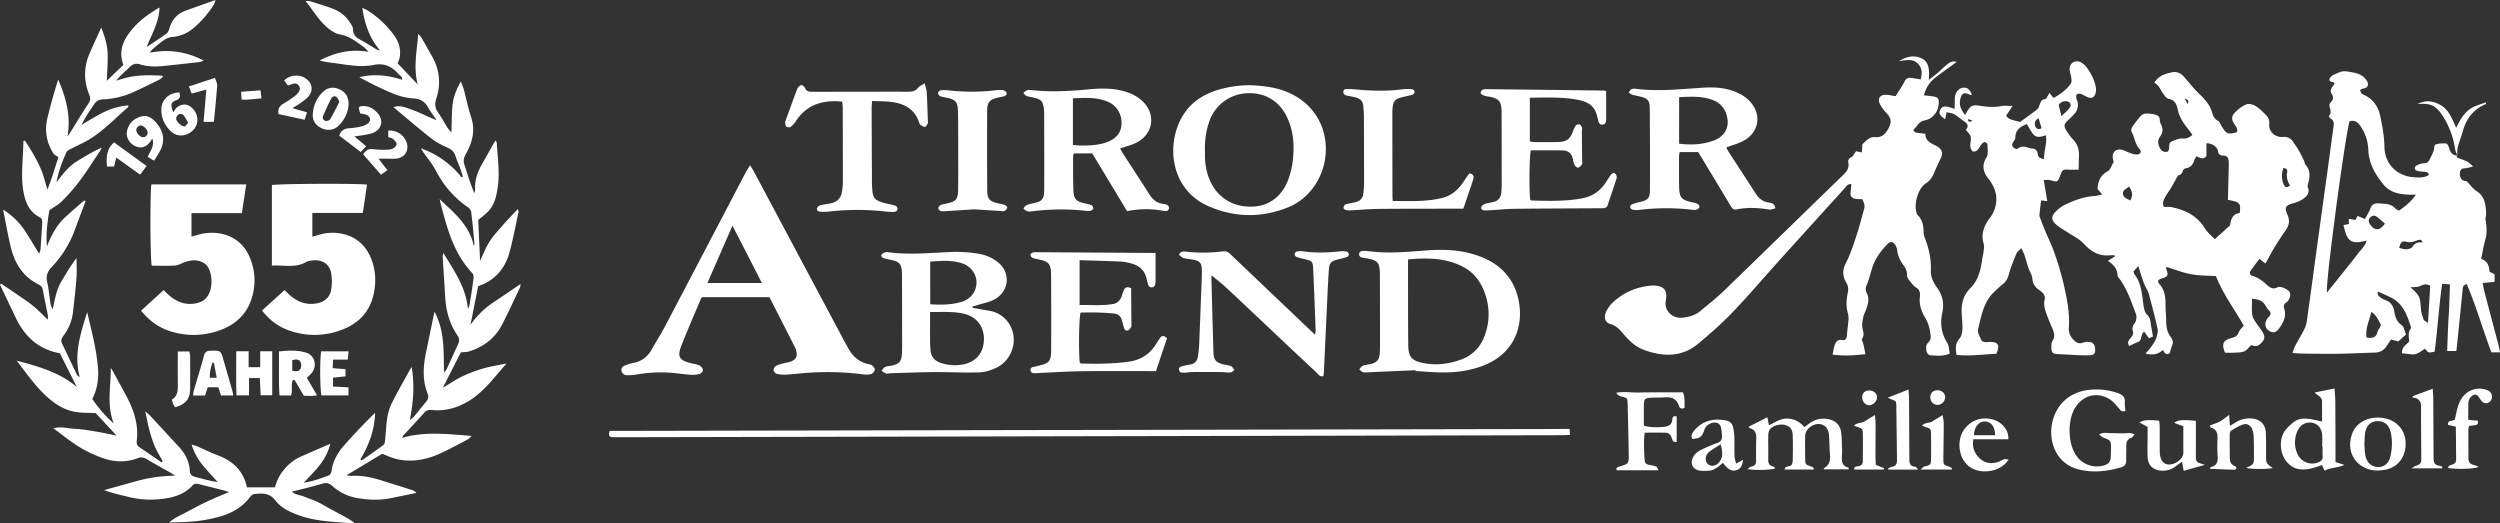
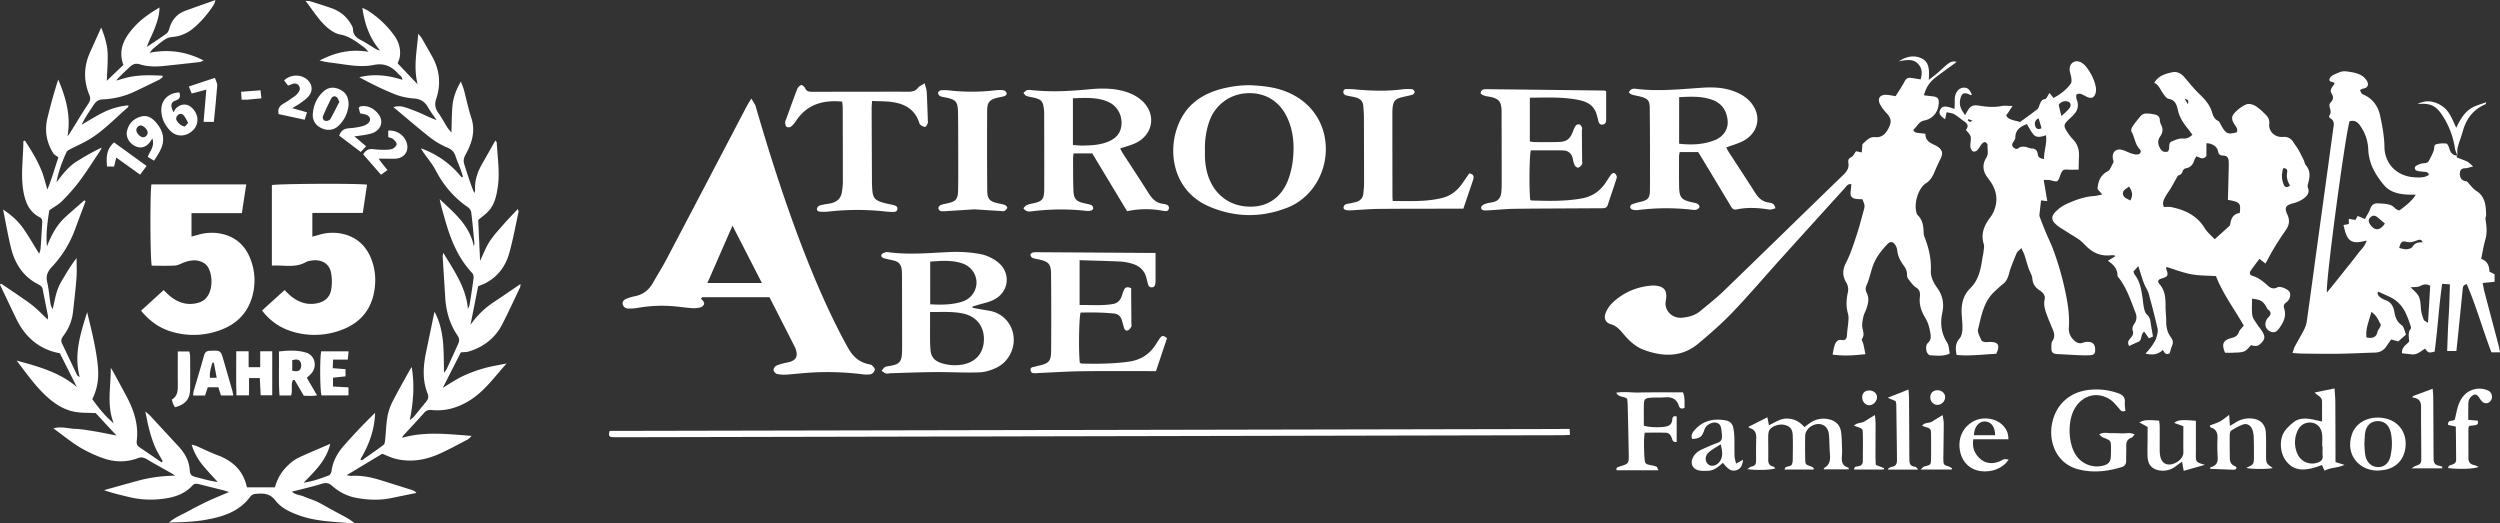
<svg xmlns="http://www.w3.org/2000/svg" id="Ebene_1" data-name="Ebene 1" viewBox="0 0 3576.15 748.3">
  <rect x="0" y="0" width="3576.15" height="748.3" fill="#333333" stroke="none" />
  <defs>
    <style>.cls-1{fill:#fff;}</style>
  </defs>
  <path class="cls-1" d="M228.16,435.63c6.84-16.77,10.94-32.37,15.78-46.06-3.06-2.34-5.87-3.55-7.24-5.69-10-15.65-12.8-32.76-8.45-50.74,4.45-18.39,9.52-36.63,15.35-54.88,11.12,25.92,18.41,52.22,13.32,81.11a49,49,0,0,0,3.14-4.07c8.81-14.1,17.34-28.4,26.49-42.28,2.87-4.35,3.69-7.7,1.61-12.7-8.49-20.4-8.07-40.86,1-61.07,5-11.15,10.05-22.27,15.94-35.32,5.55,13.81,9,25.85,9.26,38.4.27,12.09-.74,24.21-1.24,37.71l23.72-22.69c-8.17-22.3,1.81-39.41,16.08-55,9.71-10.64,21.45-18.74,35.52-27.11-.11,11.48-3.39,20.71-6.75,29.65s-8.06,17.13-11.35,26.78c9.51-6.41,19.16-12.61,28.4-19.38,2.12-1.55,3.25-4.94,4.06-7.71,3.52-12,11-20.38,22.76-24.7,13.63-5,27.36-9.77,43-15.34-1.21,3.68-1.39,5.21-2.14,6.37C457.9,184.1,447.89,196,435.56,206a52.61,52.61,0,0,1-29.29,11.43,23.94,23.94,0,0,0-10.73,4c-5.79,3.89-11.09,8.51-16.49,13-1.41,1.17-2.41,2.83-4.63,5.51,27.58-5.32,52.36-1.7,77.27,11.13-2.76,1.07-4.28,2-5.88,2.22q-25.8,2.93-51.63,5.61c-11.35,1.18-22.75,1-33.68-2.35-6-1.85-10.08-.48-14.33,3.58-6.65,6.37-13.66,12.35-19.72,19.67,7.24-1.93,14.4-4.36,21.75-5.65A150.41,150.41,0,0,1,370,272.2c7.52-.2,15.07.31,22.61.52l.51,2.1c-1.63,1.23-3.11,2.75-4.91,3.64-11.34,5.59-22.71,11.13-34.16,16.52a117.94,117.94,0,0,1-46.16,11.66c-6.05.22-9.93,2.51-13.12,7.29-6.22,9.33-12.67,18.5-17.62,29,10.35-6,20.44-12.44,31.13-17.74a100.78,100.78,0,0,1,35.81-10c-.24,1.16-.12,2.27-.6,2.68-18.19,15.59-34.62,33.36-55.26,45.9-8.75,5.32-18.28,9.35-27.37,14.1-2,1-4.45,2.3-5.29,4.11-6.44,13.77-11.6,28-14.44,43.26C249.75,414.12,258,402.9,270,395.46c11.51-7.12,23.13-14.06,36-19.87-1,1.86-1.84,3.81-3,5.55-9.66,14.37-18.89,29.06-29.24,42.92a268.6,268.6,0,0,1-25,28.4c-4.78,4.82-11.14,8.08-17.84,12.79-2.6,16.08-5.11,33.63-3.43,51.81,6.14-15.75,13.67-30.37,26.1-41.81,8.94-8.23,18.2-16.11,27.33-24.14l1.83,1.28c-5.1,13.58-10.27,27.15-15.28,40.77a156.3,156.3,0,0,1-32.91,53.14c-5.91,6.31-8.88,12.44-6.79,21.39,2.34,10,3.1,20.37,4.72,30.55a24,24,0,0,0,3.25,8.57c3.05-13.49,5-27.15,12.12-39.17,6.85-11.55,13.56-23.17,22-34,0,9.49.58,19-.13,28.46-1.22,16.25-3.15,32.45-4.95,48.65a69.18,69.18,0,0,1-13.58,33.9c-2.56,3.46-4.29,6.65-2.26,10.91,7.16,15,14.24,30,21.47,45,.64,1.34,2.06,2.3,4,3.29-8.82-32.52,1.22-62.56,10.59-92.8,6.15,25.72,12.83,51.19,15.33,77.44,1.54,16.1-.29,31.86-8,46.9C301.37,748.05,311,760,323,770c-10.35-26-3.92-52.71-4.18-79.37,1.27,2.09,2.63,4.14,3.8,6.29,6.38,11.69,12.8,23.36,19,35.13,10.3,19.45,17,39.77,14.4,62.23-.44,3.77-.25,7.24,3.41,9.7,10.72,7.21,21.34,14.55,32,21.84l1.68-1.55c-3.81-7-8.16-13.8-11.29-21.11A181.44,181.44,0,0,1,374,779.56c-2.16-7.93-3.58-16.06-5.83-26.47,3.59,3.1,5.42,4.4,6.91,6,13.59,14.65,27.07,29.41,40.68,44,9.14,9.82,15.31,21,16.06,34.59.29,5.25,2.53,7.67,7.43,8.93,10.57,2.71,21.05,5.83,32.58,7.44-7.08-7.86-14.43-15.49-21.16-23.65a86.48,86.48,0,0,1-16.21-29.83,59.39,59.39,0,0,1,6.87,1.92c10.08,4.35,19.93,9.3,30.19,13.15,21.71,8.13,36.9,22,42.05,46h40.09c4-15.29,12.25-26.57,23.44-35.78a57.65,57.65,0,0,1,12.73-7.81c13.61-6.18,27.4-12,42.93-18.68-5.7,23.85-21.78,38.73-38,55.54,13.67-1.83,24.68-6.27,35.75-10.26,1.9-.68,3.77-3.88,4.06-6.12,1.82-14.13,8.38-26,17.51-36.38,14.25-16.19,29.09-31.86,44.82-47.1-.72,24.29-8.73,46.07-21.09,66.56l1.93,1.53c10.48-7.38,21.09-14.59,31.3-22.31,1.66-1.25,2-4.75,2.23-7.28,1.19-11.25,1.46-22.64,3.41-33.74a77.78,77.78,0,0,1,7.55-21.47c7.53-14.83,15.86-29.24,23.88-43.82.74-1.34,1.61-2.62,3.13-5.06,4.33,25.86,2.4,50.1-2.72,76.09,3-2.5,4.76-3.64,6.07-5.2,5.75-6.91,11.26-14,17.07-20.88,3.07-3.63,4.28-7.17,2.41-11.85-7.77-19.35-6.41-39.12-2.31-59,3.91-18.89,7.83-37.76,12.09-58.27,7.64,14.18,10.7,28.54,12.14,43s1.07,28.94,1.52,44.31c1.52-2.11,3.08-3.71,4-5.63,5.47-11.76,10.75-23.61,16.16-35.4,1.94-4.21,2.09-7.82-.81-12.06-11.17-16.34-16.43-34.73-17.63-54.38s-2.48-39.2-3.67-58.8c-.06-.93.31-1.88.91-5.18,15.85,26.15,32.5,49.67,35.2,80.12.81-1.85,2-3.64,2.34-5.57,2.08-12.8,4.11-25.62,5.76-38.48.3-2.33-.41-5.61-2-7.24-21.07-22.27-31.47-49.81-39.52-78.58-2.49-8.91-5.21-17.75-7-27.06,20.31,19.3,42.71,36.94,48.83,67.17.31-1.32,1-2.67.88-3.94-1.4-14.91-2.73-29.84-4.59-44.69-.32-2.54-2.51-5.52-4.71-7-20-13.69-35-31.43-46.15-52.88-4.41-8.48-10.78-16-16.3-23.87a43.59,43.59,0,0,1-4.63-7.46,129.54,129.54,0,0,1,58.15,41.57l1.76-1.21c-1.16-3.65-2.2-7.34-3.53-10.93-2.31-6.24-5.08-12.32-7.13-18.64-2-6.16-5.78-9.45-11.87-12.05a107.66,107.66,0,0,1-24.06-14c-17.73-13.95-34.8-28.73-52.87-43.79,9.25-2.19,11.8-2,32.32,6,9.73,3.81,18.94,8.92,29.56,12.65-4.16-6.13-8.75-12-12.39-18.47-4.68-8.3-11-11.91-20.76-12.57a92.46,92.46,0,0,1-28-6.5c-16.87-6.81-33.17-15-49.47-23.8,20.65-5.19,40.83-2.94,61.5,3.63-.07-5-3.63-6.15-5.58-8.36-9.5-10.72-20-16-35.51-12.82-19.38,3.92-39.12-.65-58.61-3a128.89,128.89,0,0,1-18.66-3.38c21.35-10.94,43.55-17,70-12.42-3.08-3.27-4.28-5-5.91-6.21-10.74-7.73-20.89-16.13-34.76-18.63-6.19-1.11-12.45-5.05-17.42-9.21-12.6-10.5-20.85-24.67-32-38.83,3.64.28,5.28.11,6.72.56,10.16,3.19,20.34,6.28,30.37,9.83,11,3.88,20.07,10.47,26.41,20.37,2,3,4.36,6.54,4.45,9.88.21,8.34,5,12.2,11.62,15.62,7.08,3.67,13.71,8.21,20.57,12.3a16,16,0,0,0,6.49,2.32c-14.87-17.38-22-37.6-25.31-60.95,3.37,1.68,5.72,2.59,7.81,3.92a137.92,137.92,0,0,1,37.59,35.41c6.63,9.08,9.66,19,8.31,30-.47,3.8-2.34,7.43-3.22,10.08l28.58,30c-6.21-24.86-1-47.61.89-72.28,2.35,2.91,3.9,4.38,4.94,6.16,5,8.64,9.88,17.36,14.8,26.05,10.94,19.34,13,39.78,6,60.7-2.61,7.86-1.58,13.83,3,20.31,4.81,6.77,8.73,14.16,13.16,21.21,1.14,1.82,2.71,3.36,5.58,6.84.47-14,.38-25.86,1.41-37.58,1.06-12,5-23.26,12.13-35.43,1.79,5,3.33,8.43,4.3,12,3.53,13.17,6.2,26.62,10.47,39.54,6.31,19.09,1.26,36.19-7.88,52.54-2.87,5.14-3.75,9.31-1.94,14.82,4.45,13.5,8.42,27.17,14.25,40.77.4-1.57,1.22-3.17,1.13-4.71-.76-13.48,3.39-25.57,10-37.06,6.27-10.92,12.4-21.91,19-33.57,1,1.52,1.9,2.19,1.93,2.9,1.16,21.89,4.78,43.74,1.21,65.72-1.89,11.61-4.6,23-12.62,32.07-4.11,4.63-9.37,8.23-15.06,13.11q1.22,26.9,2.64,58.34c4.91-10.14,8.36-19.47,13.64-27.61,5.57-8.59,12.7-16.21,19.48-24,6.5-7.42,13.43-14.46,20.9-22.44.64,2.38,1.22,3.3,1.05,4.06-4.34,19.79-7.94,39.8-13.41,59.28-5.19,18.55-16.28,33.43-33.82,42.65-3.14,1.65-6.56,2.78-10.59,4.45-3.54,17.84-7.27,36.61-11,55.38a120.43,120.43,0,0,1,32.46-32.06c12.73-8.42,25.29-17.11,39.26-26.59-.44,2.79-.36,4.06-.84,5.06-8.46,17.71-16.6,35.59-25.6,53-10.14,19.63-26.57,32.1-47.58,38.53-3.15,1-6.63.79-11.51,1.31l-25.72,50.59c10.72-6.32,19.33-12.25,28.64-16.65a197.6,197.6,0,0,1,29.84-11.09c10.14-2.92,20.67-4.48,32.74-7-17.78,19.79-31.92,40.18-53.71,53.45-16.64,10.13-34,15-53.2,13.16-4.81-.47-8,.46-11.26,4.19-9.44,10.76-19.33,21.11-29,31.64a9.23,9.23,0,0,0-2.14,3.93c32.42-9.41,64.91-5.38,99.46-2.73-2.77,2.48-4.06,4.19-5.77,5.08-13,6.77-25.85,13.84-39.15,19.93-20.46,9.37-41.88,13.27-64.16,7.68-6.38-1.6-12.41-4.63-19-7.16l-50.83,30.64c2.65.43,4.63,1.13,6.56,1,14.53-.89,28.49,1.94,42.24,6.22q22.39,7,44.75,14.05a12.47,12.47,0,0,1,6.22,4.14c-11.92,2.43-23.84,4.77-35.73,7.29-15.88,3.36-31.73,2.84-47.65.22a71.22,71.22,0,0,1-37.32-17.78c-4.52-4.13-8.5-4.65-14.31-2.9-14,4.23-28.23,7.51-43.08,11.36,5.11,4.77,12,4.64,17.64,7.11,6.1,2.65,12.54,4.52,18.55,7.35,6.31,3,12.26,6.68,18.4,10q8.74,4.77,17.56,9.46C656,905,661.78,908,667.34,912.72c-2.44,0-4.9.18-7.32,0-24.5-2-49.1-2.6-72.73-11.31-12.87-4.75-24.88-10.39-33.11-21.18s-18.61-10.14-29.59-9.12c-2.27.21-5,2.17-6.41,4.11-16.47,22.16-40.91,28.95-66.06,33.24-16.33,2.79-33.1,3-50,3.48,7.83-7,17.49-10.79,26.44-15.64,9.66-5.24,19.41-10.32,29.34-15,9.48-4.48,19.25-8.35,30.11-13-3.9-1.18-6.59-2.09-9.33-2.79-11-2.77-21.93-5.46-32.9-8.22-3.6-.9-6.92-1.76-10.06,1.65-13.37,14.53-31.25,18.31-49.76,19.82a129.72,129.72,0,0,1-41.65-3.41c-11.61-2.84-23.28-5.44-35.15-9.7,16.56-4.6,33.1-9.3,49.7-13.78,16.76-4.52,33.87-6.55,51.77-7-1.4-1-2.73-2.08-4.21-2.92-11.85-6.74-23.85-13.25-35.55-20.25-4.29-2.56-8-3.86-13-1.94-17.24,6.59-34.76,5.92-51.76-.44a186.26,186.26,0,0,1-32.32-15.38c-12.39-7.65-23.74-17-37.08-26.71,11.67-3.11,21.23.38,30.76.73s19.18,2.08,28.7,3.63c9.68,1.58,19.27,3.68,30.82,5.92-11-11.86-20.85-22.52-29.71-32.09-10.36-.5-19.41-.17-28.19-1.54-14.46-2.24-26.73-9.23-38-18.73-18-15.23-31.26-34.3-46.9-54.8,32,8.57,61.38,16.93,86,37.64-8-15.89-16-31.77-24.16-48.14-29.28-5.29-49.62-22.81-62.55-49.62-7.77-16.12-15.42-32.3-23.13-48.45l1.53-1.58c7.49,5.06,15,10,22.45,15.2,7.93,5.5,16.09,10.76,23.56,16.84,7.07,5.77,13.39,12.46,20.75,19.43.14-2.41.54-4,.26-5.47-2.39-12.41-5.07-24.77-7.3-37.21-.67-3.74-2.56-5.74-5.75-7.33-21.86-10.87-34.06-29.41-39.74-52.33-4.31-17.35-7.27-35-11.35-55.08,13.17,8.61,22.55,17.72,30,28.62s14,22.41,21.6,34.58c.85-2.83,1.85-4.84,2-6.92.89-12.28,1.57-24.58,2.35-36.88.21-3.43.14-6.5-3.64-8.42-14.07-7.16-19.9-19.85-22.79-34.47-4.9-24.85-.6-49.62-.52-74.43l2.25-.77c4.38,7.07,9,14,13.06,21.26A188.59,188.59,0,0,1,220,409.12C223.06,417,225,425.34,228.16,435.63Z" transform="translate(-160.34 -164.5)" />
  <path class="cls-1" d="M3167.53,442.68l-6.66-7.66a15.84,15.84,0,0,1,0-1.95c1.17-10.13,4.46-18.46,14.59-23.64,3.71-1.89,5.24-8,8.37-13.24-.25-1.09-.89-3.28-1.21-5.51-1.16-8.18,4.4-13.83,12.49-12,5.07,1.16,9.73,4,14.74,5.55,2.94.92,6.41,1.75,9.24,1,3.22-.83,4.81-4.43,2.17-7.14-6.84-7-7.24-17-11.78-25-.95-1.69-.23-5.24,1-7.07a147.35,147.35,0,0,1,12.14-15.7,10.57,10.57,0,0,1,6.74-3.39,53.75,53.75,0,0,1,13.84,1.5c3.59.87,6.54,3.07,6.67,7.63a15.63,15.63,0,0,0,1.77,6.63c3.17,6,2.57,11.56-1.16,16.87-3.91,5.56-3.66,10.8-.44,16.73,2.75,5.06,6.25,6.38,11.5,4.94a18.47,18.47,0,0,0,1.29-2.66c1.15-4-.91-9.49,3.95-11.64,5-2.21,10.74-4.71,15.93-4.29,5.75.46,9.27-1.35,13.82-5.3-2.34-3.14-4.36-6.05-6.57-8.8-6.54-8.07-12.08-16.42-14.35-27-1.47-6.84-3.68-14.1-13.09-15.68-3.11-.52-6-4.8-8.19-7.88-3.84-5.33-5.77-12.1-12.37-15,5.8-10.09,15.39-12.77,25-15,7.13-1.65,13,1.18,17.76,6.6,7,8,13.53,16.49,21.19,23.82,8.3,7.95,15.71,16,18.92,27.47,1.27,4.55,3.48,9.28,8.67,11.67,1.7.79,2.59,3.51,3.67,5.45,7.64,13.67,10.2,14.05,22.9,10.69,1.91-4.8-1.27-8-3.56-11.6-4.33-6.85-4.49-11.21,1.18-17,4.55-4.63,10.11-8.94,16.05-11.3,3.54-1.4,9.39.09,12.94,2.3,5.79,3.6,10.84,8.57,15.64,13.52,3.19,3.28,4.64,7.22,4.1,12.6-1.05,10.45,8.39,19.1,19.46,18.18,7.46-.62,12,2.44,15.55,8.28,1.9,3.1,4.3,5.89,6.09,9,2.91,5.15,5.58,10.44,8.2,15.75,1.17,2.37,1.38,5.43,3,7.32,7,8.07,5.86,16.9,3.32,26.08-.51,1.83-1.12,4.15-.45,5.73,3.21,7.54-1.18,12.4-6.22,16.14a42.4,42.4,0,0,1-14.28,6.45c-11.36,3-13.42,6.13-8.65,16.55,3,6.61,3,12.91-.57,19.06-2.52,4.29-5.61,8.23-8.32,12.42-4,6.12-7.94,12.23-11.62,18.52-3.87,6.62-7.4,13.44-10.88,19.81l-8.72-6.73c-4.39,5.94-8.6,11.4-12.52,17.06-2.17,3.12-1.16,6.17,2.32,7.18,9,2.59,15.78,8.25,22.47,14.34,3.92,3.56,8.32,5,13.7,2.08,3.83-2.06,15,2.75,17.15,6.71,2.35,4.23.2,11.75-4.93,15.18-3.55,2.36-3.79,5.32-2.72,8.64,3.56,11.15-1.29,20.2-7.45,28.62-4.28,5.85-8.64,6.46-13.83,3.36s-7-8.85-4.5-14.79a12.58,12.58,0,0,1,2.65-4.16c4-3.86,5.46-7.57.17-11.54a7.5,7.5,0,0,1-1.76-2.39c-5.81-10.12-8.15-11.63-21.24-13.33,0,7.93-.73,15.92.3,23.68.56,4.27,3.89,8.28,6.34,12.17s5.68,7.38,8.06,11.34c3.91,6.52,3.69,10.08-.12,14.6-5.22,6.19-8.79,7.2-15.87,4.66-3.38,3.15-6.21,7.45-10.12,9-4.73,1.86-10.37,1.52-15.63,1.85-4,.25-7.94.05-11.61.05-5.31-12.57-2.91-17.93,9.44-21.12,4.84-1.24,8.37-2.89,10.19-8.14,1.12-3.25,4.22-5.81,7.11-9.56-13.14-23.27-29.67-45-39.79-70.79-11.25-.75-23.57-.49-35.44-2.67s-23.33-6.79-35.26-10.43c-.2.85-.79,1.88-.53,2.58,3.59,9.51,2.82,11.2-6.6,14-4.8,1.41-6.36,4.1-3,7.86,8.53,9.66,8.83,21.05,8.78,32.83,0,7,1,14,.92,21,0,8.26,1.72,15.79,6.77,22.45,2.82,3.72,3.53,7.63,1.54,12.14-1.46,3.3-2.2,6.91-3.3,10.51-4.73,3.14-7.55.05-9.62-4.7-7.54,6.88-15.23,7.65-25.06,5.26,2.33-2.6,3.81-4.12,5.13-5.76a78.24,78.24,0,0,0,5.21-7c1.9-3,4.08-6,5.07-9.37,1.27-4.3,2.84-9.21,1.93-13.34-3.72-16.87-8.17-33.6-12.72-50.28-1.12-4.09-3.69-7.77-5.44-11.7-1.2-2.69-2.27-5.46-3.2-8.26-2-5.91-3.79-11.86-6.2-19.44-3,3.39-5,5.65-7,7.82.76,1.91,1,3.32,1.76,4.32,7.94,10.19,9.74,22.39,11.49,34.61.66,4.61.93,9.31,2,13.82.73,3.09,1.77,6.79,4,8.71,3.67,3.19,4.75,6.87,5.35,11.28.88,6.56,2.17,13.06,3.39,20.21l-5.85,2.44-6.72-9.53c-5.93,4.4-2.21,12.53-9,15-4.25,1.55-8.27,3.69-12.45,5.59-3.45-5.44-.36-8.58,2.09-11.48,2.72-3.22,4.57-5.91,2.9-10.66-.9-2.54.13-6.75,1.86-9a15.82,15.82,0,0,0,2.27-16.05c-6.55-17-12.21-34.53-23.36-49.41-1-1.33-2.47-2.82-2.49-4.25-.15-8.54-4.37-14.8-13.8-21l10.19-6.28-.76-1.62a48.79,48.79,0,0,0-5.41,0c-13.54,1.55-24.8-3.11-34.39-12.45-3.34-3.25-6.45-6.84-10.18-9.56-5.32-3.87-11.18-7-16.7-10.61-6.07-4-12.72-7.39-17.84-12.36-5.83-5.67-5.79-10.77-.23-16.73a50.48,50.48,0,0,1,15-11.08c12.94-6.11,26.39-11,40.93-12C3159.29,444.77,3162.35,443.76,3167.53,442.68Zm179.75,7.74c.44-17.07.87-33.56,1.27-50,0-1.66-.08-3.33-.16-5-.22-4.91-2-8.19-7.66-8.34-3.78-.1-6.84-1.17-7.56-6.12-1-6.79-9-11.75-16.62-11.49v18.15c-4.51,5.94-9.51,2.35-14.22.45-1.22,2-2.4,3.33-2.84,4.84-1.92,6.55-5.28,11.28-12.68,12.38a6.14,6.14,0,0,0-4.16,3.78,7.88,7.88,0,0,1-6.86,6.48c-3.93,7-7,12.8-10.36,18.43-2.53,4.29-5.72,8.21-8,12.62s-4.35,8.92-1.61,14c3.58,0,6.95-.53,10.1.09,19.9,4,37.11,12.05,48.27,30.34,3.49,5.73,9.1,10.18,14.18,15.69,7.78-7,14.57-13,21.2-19.19.85-.79,1-2.43,1.26-3.73,1.32-7.86,5-13.6,13.34-14.59C3365.94,455,3364.65,453.54,3347.28,450.42Zm79.14-45.37c-2.46,8.08-2.54,15.43.4,22.85,2.07,5.2,4.95,5.33,9.37,2-3.85-6-5.42-12.21-4.17-19C3432.67,407.37,3431.33,405.1,3426.42,405.05Zm-218.68,46.29c3.71-7.55,3.31-12.06-1.9-20.08-3.39,3.35-9.39,4.69-8.69,10.75C3197.82,447.79,3203.62,448.81,3207.74,451.34ZM3290,313.66c1.13-5.94,1.13-5.94-4.74-8.16Z" transform="translate(-160.34 -164.5)" />
  <path class="cls-1" d="M3675.47,387.06c-2.44,2.92.56,3.06,2,3.68,4,1.69,8.15,2.9,12,4.85,2.44,1.25,4.38,3.48,8.65,7-5.39,1.31-8.28,2.54-11.18,2.59-4.26.07-7,1.15-7.71,5.81-.78,5.27,1,10.15,5.09,11.82a17.4,17.4,0,0,0,4.64,1.06c5.32,5.47,8.72,10.53,13.43,13.51,13,8.21,13.89,20.92,14.25,34.05.07,2.27-1.22,4.66-.87,6.84,1.49,9.57,2.62,19-.18,28.63-2.57,8.9-4,18.15-6,27.92,8.32,2.82,11.76,9.47,11.75,18.21l7.41,3.8v10.78l-17,1.69c.84,4.38,1.35,8.18,2.32,11.86,6.74,25.74,13.59,51.45,20.35,77.19.81,3.1,1.3,6.29,2.07,10.11h-12.3c-12.27-32.19-21.58-65.71-35.24-97.51-5.84,1.25-5.58,4.85-5.91,8.07q-2.85,28.31-5.69,56.61c-1,10.2-2.12,20.38-3.24,31h-13.19c.68-16.36,1-32.24,2.09-48.08,1-15.54,1.36-31.05,1.89-47.25l-11.15-.78c-4.72,32.69-6.47,65.15-10.78,97-8.77,2-8.77,2-13.68-4.28-6,3.57-11.42,9.21-19.46,8.15-4.47-.59-9-1-13.51-1.54-.68-8.93,5.86-11.77,10.25-16.73-.2-6-2.26-12.76,2.33-18.64.46-.59.26-2,0-2.84-4.46-13.53-8.87-27.12-20.59-36.54a41.29,41.29,0,0,0-7.51-4.91c-6-2.94-12.09-5.59-18.57-8.55-1.83,2.85,0,5.7,2.55,7.82a26.49,26.49,0,0,0,7.79,4.3c7.46,2.62,11.17,8.21,12.5,15.5,1.46,7.95,3.16,15.1,10.75,20.33,3.4,2.34,4.13,8.58,6.25,13.45-4,3.54-7.42,6.58-11.1,9.86l-10.22-2.78c-2.26,3.26-4.52,6.45-6.7,9.7-4,6-9.49,8.89-16.76,9.07-16.83.42-33.65,1.38-50.48,1.63-17,.25-34,0-51-.22-4.92,0-9.85-.47-16.09-.79,1.25-3.71,1.81-6.54,3.1-9,4.2-7.93,8.86-15.61,12.94-23.59a39.35,39.35,0,0,0,4.25-12c5.13-36.23,10-72.5,14.94-108.75,7.6-55.37,15.32-110.73,22.78-166.11.79-5.89,3.2-12.76-4.56-16.69-.76-.39-1.37-3-.88-3.6,5.32-5.93-2.61-13.62,1.38-18,4.48-4.95,5.3-7.92,1.85-13.51s1.75-9.75,4.28-14c-.47-.75-.68-1.49-1.16-1.78-2.29-1.4-7.09-.52-6-4.9.6-2.38,3.32-5,5.72-6,12.13-5.45,12.34-6.14,25.54-3.9,8.32,1.41,17,4.09,22.15,12.43,3.34,5.43,1.24,10.2-5.16,11.08-1.63.23-3.12,1.36-4.68,2.08a26.51,26.51,0,0,0,2.38,4.94c.74,1,2.2,1.44,3.41,2,12.85,5.91,20.19,16.6,23,29.73,3.12,14.57,6,29.52,6.17,44.33.19,23.44,16.61,42.49,43.6,43.9,10.78.57,13.93-.05,20-3.36-.71-4.5-4.23-4.32-7.57-4.65s-6.73-.49-9.81-1.55c-3.35-1.16-3.69-5.06-.68-7.06a26.85,26.85,0,0,1,7.3-3c3.68-1.1,8.4.35,10.71-4,2.61-4.93,5.41-9.87,7.11-15.14,1-3-.34-7.49,3.46-8.53a37.51,37.51,0,0,1,14.45-1c1.7.23,3.45,4.32,4.17,6.92,1.68,6.07,4.82,10,11.5,10.29Zm-83.31,78.65c11.29-7.63,20.7-16.69,23.8-22.78-3.36,0-6.63.11-9.9,0-13.65-.55-26.82-3-36-14.2-12-14.58-21.27-30.49-22-50.26A62.79,62.79,0,0,0,3536.25,344c-3.86-5.47-8.48-8-15-5.95-6.75,23.71-34.88,234.31-32.3,244.87,5.2-6.42,10-12.25,14.66-18.11s9.56-12,14.32-18c5-6.26,10.11-12.39,14.81-18.85,4.31-5.9,10.47-10.64,13-19.36-11.78,2.78-23,5.79-28.86-7.67-2-4.51-2.87-9.46-4.34-14.47l7.7-1.52v-7.41l9.4,1.64,3.27-5.83,10.4,4.49c3-5.69,6.08-10.14,7.74-15.07,2.2-6.52,7-7.8,12.53-7.3,8.09.73,16.78,0,23,7.15C3587.83,464,3590,464.57,3592.16,465.71Zm44.52,107.54c-6.32-3.42-10.14-1.58-14.59.49-3.67,1.71-8.38,1.21-13.63,1.8,13.22,11.78,13.75,13.49,14.95,31,.35,5.15,2.17,10.28,3.92,15.2.56,1.57,3.11,2.43,6.17,4.65C3634.63,607.47,3635.65,590.41,3636.68,573.25Zm-84.2,37.4c-3.21,13.16-8.79,24.2-6.91,36.65,8.22,1.41,14,.26,15.75-8.4.43-2.13,2.36-3.92,3.33-6,.66-1.41,1.68-3.51,1.12-4.49C3562.41,622.59,3560.24,615.81,3552.48,610.65Zm19.32-126.4c-3.66-3.11-7.24-6.31-11-9.28-3.24-2.54-6.58-2.65-9.74.37s-2.81,6.32-.63,9.74C3556.85,495.13,3565.08,494.8,3571.8,484.25Zm54.1,26.94c-2.1-5.17-5.29-3.77-8.38-2.7-4.63,1.61-9,3.42-14.31,2-6.87-1.81-8.82.12-10.92,8.77,3.54.67,7.11,2,10.57,1.77,3-.19,7.1-1.39,8.42-3.55C3614.74,511.85,3619.69,510.82,3625.9,511.19Z" transform="translate(-160.34 -164.5)" />
  <path class="cls-1" d="M2828.74,671.13c-17,1.89-31.66,2.73-47,.61,1.16-5.32,1.69-9.6,3.07-13.58,1.59-4.59,4.2-8.27,10.24-7.28,5.14.85,7-2,7.29-6.94.4-6.94,1.57-13.83,2.08-20.76a28.8,28.8,0,0,0-.59-9.91c-3-10.24-2.4-20.46-.19-30.6a18.93,18.93,0,0,0-2.48-14.29c-5.44-9.34-5.37-18-.14-28.07,6.38-12.31,10.58-25.81,15-39,3.88-11.57,6.8-23.47,10.12-35.22,2-7.14,2-7.15-1.57-16.54-3-.17-6.33-.09-9.55-.59-6.11-1-8.26-4.28-7.4-10.37.49-3.48.64-7,1-10.69-5.62-.53-7.22,3.32-9.51,5.84q-46,50.66-91.87,101.44c-22.74,25.22-44.75,51.14-68.2,75.68-15.36,16.08-32.23,30.83-49.29,45.12-23.44,19.63-50,19.09-77.28,9.26-11.89-4.29-21-12.54-29.12-22.08-5.32-6.27-10.31-12.56-19.17-15-7.39-2.08-10-9-6.92-16.21a42.83,42.83,0,0,1,9.31-14c16-15.18,35.26-23.49,57.35-25a31.25,31.25,0,0,1,7,.49c9.35,1.46,13.32,6.22,12.95,15.65-.17,4.26-1.59,8.66-.87,12.72,2,11,12.18,18.27,23.5,17.17,9.39-.91,18.44-3.23,25.89-9.42,11.25-9.35,22.87-18.37,33.37-28.52,57.24-55.31,114.12-111,171.31-166.33,5.14-5,8.53-9.79,7.29-17.25-.53-3.2-.14-6.09,4-8,2.87-1.35,4.49-5.37,7-8.61l8.19,1.69c.38-4.83.7-9,.92-11.83,3.78-3.31,6.35-6.17,9.5-8.1a13.76,13.76,0,0,1,7.93-2c9.27.87,15.13-2.81,20.43-13.69,4.15-8.53,3.11-13.59-3.28-20.55-3.56-3.88-7.08-8.09-9.41-12.76-4.09-8.15-.12-13.83,9-13.46,3.94.17,7.86,1.09,13.32,1.9,4.13-6.68,9-13.68,12.88-21.16,2.07-4,4.63-5.47,8.64-5,4.54.54,9,1.39,14.24,2.22,2.28-8.19,2.53-15.44-3.27-21.82s-12.24-7.18-27.84-4.17c9.63-6.15,20.19-9.25,31.17-4.72,12.68,5.22,12.52,17.29,11.58,31.46,5.72-4.53,9.32-7.2,12.71-10.11,4.79-4.12,9.23-8.65,14.18-12.55,3.32-2.61,7.13-4.94,13-3.09-10.5,7.69-20.48,14.77-30.19,22.2-8,6.16-13.68,14.08-16.62,25.54,4.63.55,8.37,1,12.12,1.42,7.72.81,9.76,3.31,9,11.13-1.15,12.08-8.83,21.25-20.82,23.51-7.5,1.41-9.82,8.29-14.65,12.41-2,1.71,1.18,4.62,4.17,5.05,3.91.57,7.85,1,12.27,1.49-.2,8.84,5.6,12.52,12.16,15.6a35.32,35.32,0,0,1,6.1,3.35c6.27,4.69,7.07,9.48,3.55,16.53q-4.86,9.75-9.05,19.81c-2.63,6.31-6.12,11.9-12,15.55-10,6.21-18,27.59-13.22,43a6.15,6.15,0,0,0,1.44,2.57c7.37,7.1,8.37,16.24,8.54,25.74a20.13,20.13,0,0,0,1.67,6.69c5.84,15,9.33,30.44,8.61,46.73-.42,9.27,3.92,17.7,8.91,24.59,8.14,11.22,10.27,22.88,7.5,35.76-3.29,15.35-1.61,29.47,7,43,2.63,4.11,2.47,10,3.67,15.43-9.63,4.48-19,2.87-28.14,2.54-1.76-.07-4.35-3.15-4.91-5.27-1.18-4.49-1.47-9.48,2.35-13.1,4-3.78,3.75-8.12,3-12.89-1.22-7.94-3.19-15.46-7.47-22.52-5.39-8.9-8.86-18.51-7.64-29.4.58-5.15.55-10.16-5.33-13.76-4.34-2.66-7.45-7.46-10.75-11.59a10,10,0,0,1-2.28-6.09c.22-5.35-1.7-9.7-4.75-13.83-4.8-6.5-8.48-13.42-9.22-21.75a18.15,18.15,0,0,0-3.22-8.22c-3.09-4.53-6.92-4.66-10.74-.71-9.12,9.42-17.23,20.21-21.26,32.26-3.09,9.21-5,18.86-9.16,27.87-1.21,2.62-.77,7,.62,9.65,4.19,8,2.12,15.53-.5,23.15-1.19,3.45-3.16,6.69-4,10.21-1.09,4.79-2.17,9.8-1.85,14.62.41,6,4.24,11.75-.4,17.93-.92,1.22,1.43,4.75,2,7.28C2826.79,660.87,2827.57,665.26,2828.74,671.13Z" transform="translate(-160.34 -164.5)" />
  <path class="cls-1" d="M3051.76,519.4c-3.26,3.41-5.79,5-6.7,7.18-4,9.79-8.33,19.57-11,29.75-1.63,6.2-4,11-9,14.85-3.89,3-7.39,6.52-11.05,9.82-16.16,14.55-19.33,35.08-24.12,54.55-1.13,4.62,2.67,10.62,4.79,15.75.55,1.33,3.22,2.13,5.06,2.49s4-.08,6-.13c13.13-.28,16.05,4.28,10.17,16.94-18.51.75-37.27,3.54-56.68,1.61-1.87-8.93-2-16.45,4.26-23.69,2.71-3.15,3.83-8.42,4-12.81.35-7.27-.61-14.61-1-21.91-.83-14.15,1.82-26.68,12.63-37.35,11.3-11.15,14.56-26.32,16.79-41.55.48-3.27,1.4-6.48,1.74-9.76.4-3.85,1.44-8.07.37-11.56-4.38-14.29.38-26.21,8.7-37.26a45.45,45.45,0,0,0,8.34-17.81c3.43-15.13-2-27.71-10.84-39-7.57-9.65-8.86-19.16-2.54-29.42,3.65-5.93,1.29-12.14,1.83-18.19.12-1.32-2.08-3.73-3.56-4.06s-3.61,1.18-4.71,2.5c-2.32,2.79-3.82,6.3-6.31,8.9-1.36,1.42-4.35,2.56-6,2s-3.13-3.17-3.73-5.16a18.51,18.51,0,0,1-.13-6.93c1.05-10.24,1.1-10.24-6.67-18.79,4-4.54,3.19-8.51-2-12-5-3.31-9.4-7.43-14.52-10.43-2.92-1.71-6.73-1.89-10.94-3-.87,4.1-1.5,7.11-2.14,10.13-7.46-5-9.38-8.43-7.28-13,2.86-6.26,7.25-6.71,20.68-1.7.11-2.35.24-4.45.31-6.54.11-3.66-.24-7.38.35-10.95,1.2-7.34,6.08-12.45,12-12.94,7.09-.6,9.75,4.38,12.1,9.73-.62.42-1.24,1.09-1.46,1-9.68-5.1-13.64-3.2-15.38,7.46-1.1,6.72.91,12.89,7.24,20.92,1.43-2.46,2.61-4.58,3.87-6.65,3.94-6.49,7.79-8,15.62-6.77,10.77,1.63,21.53,2.8,32.47.61,4.42-.88,9.16-.14,15.9-.14-2.54,3.84-4.21,6.3-5.8,8.8-1.17,1.83-3.59,4.4-3.07,5.43a11.58,11.58,0,0,0,5.78,4.75c3.76,1.52,7.82,2.27,13.88,3.92,7.14-5.22,16-11.51,24.61-18.16,1.63-1.27,2.28-3.93,3.15-6.05,1.64-4,2.76-8.27,8.37-8.55.91-.05,1.81-2,2.57-3.16,1-1.52,1.83-3.15,3.27-5.66l5.84,7.21c9.57-5.13,18.28-11.53,24.73-20.51,1.41-2,1-5.57.7-8.33-.5-4.25-2.49-8.44-2.37-12.61.25-9.44,9-13.9,17-9a24.65,24.65,0,0,1,6.67,5.91c6.78,8.79,11.86,18.53,13.84,29.53a19.13,19.13,0,0,1-.9,9.63c-1.83,4.89-5.46,6.27-10.46,4.41-3.41-1.27-6.45-3.55-9.88-4.71a8.19,8.19,0,0,0-6.14.52c-.93.56-.77,3.43-.6,5.21.15,1.61,1.07,3.13,1.5,4.73a18.5,18.5,0,0,1-4,17.71,71.85,71.85,0,0,1-6.24,6.46c-10.1,9.22-10.36,10.65-2.72,22a66.65,66.65,0,0,0,6.92,8.53c6.37,6.71,8.76,14.7,8.36,23.77-.28,6.19-.33,12.39-.49,19.32-5.57,0-9.83.23-14.06,0-7.81-.53-9.06.07-11.85,7-.12.3-.18.64-.29,1-3.78,10.07-3.73,9.91-13.64,7.22-2.85-.78-6-.37-10.12-.55,1.82,10.9,3.38,20.24,5.07,30.34l-8.85-1.06c-.77,6.66-1.54,13-2.21,19.37a9.17,9.17,0,0,0,.22,3.95c2.9,7.67,5.83,15.34,9,22.91,3.43,8.28,7.54,16.3,10.59,24.72a428.56,428.56,0,0,1,15.26,51.21c4.47,19.78,8.33,39.57,6.89,60a21.17,21.17,0,0,0,5.86,16.39c4,4.41,8.39,7.49,14.91,4.82a18.49,18.49,0,0,1,7.86-.88c6.12.38,8.85,3.88,9,10.87.1,6.1-1.5,7.92-8.51,8.21-6,.25-12,0-18-.28-8.64-.36-17.27-1-25.92-1.34s-10.51-2.19-10.19-10.86c.09-2.61,0-5.74,1.36-7.69,4.25-6.14,2.75-11.89.17-17.92-2.87-6.73-5.74-13.48-8.25-20.34s-4.65-13.84-2.9-21.42c1.45-6.3-3.13-10.27-7.28-13.09-6.27-4.25-9.72-9-10.34-16.83-.41-5.08-3.78-9.87-5.48-14.91-2.11-6.25-3.75-12.66-5.81-18.93C3055.22,526.33,3053.78,523.81,3051.76,519.4ZM3084.27,392c-.36-11.61,4.54-22,2.71-34-7,2.27-13.27,4.11-17.81-1.14-3.72-4.3-6.23-9.64-9.49-14.87-8.78,3.4-16.4,7.83-16.5,19.33,0,2.34-1.87,4.82-3.31,6.94-1.86,2.72-1.5,5.15.64,7.13s4.55,3.28,7.83.61c1.9-1.55,5.37-1.87,8-1.61,3.58.34,7.06,2.53,10.59,2.56,5.66,0,7.84,3.86,8.31,7.84C3075.83,389.52,3078,391,3084.27,392Zm24.81-61.43c4.07-3.94,8.62-7.26,11.71-11.62,3.59-5.06.4-9.77-5.84-9.68a11.42,11.42,0,0,0-9.73,5.34Zm-28.3,17.37-4.31-14.26c-5.42,2.66-6.14,7.18-4.6,11.67C3073.25,349.36,3076.84,349.92,3080.78,347.91Zm-98.73-10.53a53.93,53.93,0,0,0-5.83-2.42c-.21-.06-1.08,1.22-1,1.37a7.06,7.06,0,0,0,2.46,2.38C2978.35,339,2979.41,338.24,2982.05,337.38Z" transform="translate(-160.34 -164.5)" />
-   <path class="cls-1" d="M1261,589.64H1165a10.9,10.9,0,0,0-2.12,2.42c-9.29,22.07-18.83,44.05-27.66,66.3-6.47,16.29-3.43,21.43,13.41,25.66,4.18,1.05,8.64,1.54,12.45,3.37a9.64,9.64,0,0,1,4.75,6.57c.18,1.7-2.67,4.84-4.72,5.42a37.57,37.57,0,0,1-12.68,1.24c-9.62-.68-19.19-2.21-28.81-2.92a199.32,199.32,0,0,0-48.77,2.52,66,66,0,0,1-13.89.95,7.64,7.64,0,0,1-7.68-6.65c-.55-3.85,2.2-6.15,5.5-7.38a68.28,68.28,0,0,1,11.42-3.48c12-2.19,20.52-8.82,26.42-19.33,6.36-11.3,13.35-22.27,19.39-33.74q57.38-109.12,114.48-218.4c1.79-3.42,4-6.66,6.8-11.4,2.52,4.22,4.3,6.9,5.8,9.73Q1303.2,530.75,1367.31,651c2.19,4.11,4.53,8.14,6.78,12.22,6.46,11.67,15.76,19.6,29.12,22.3,1.61.33,3.56.65,4.61,1.7,1.74,1.75,4.24,4.34,3.92,6.14-.42,2.37-2.89,5.51-5.12,6.16-3.66,1.08-7.89.92-11.78.44a411.82,411.82,0,0,0-70.81-2.72c-13,.61-25.86,2.28-38.81,3.11a46.35,46.35,0,0,1-13.71-1.06c-2-.48-4.5-3.49-4.62-5.48s1.92-5.08,3.86-6.13c3.42-1.85,7.46-2.62,11.29-3.67,3.2-.88,6.6-1.16,9.66-2.34,7.27-2.81,9.55-7.5,7.68-15a27,27,0,0,0-2-5.65C1285.39,637.31,1273.29,613.64,1261,589.64Zm-10.78-20.29-42.09-82.07-35.89,82.07Z" transform="translate(-160.34 -164.5)" />
+   <path class="cls-1" d="M1261,589.64H1165a10.9,10.9,0,0,0-2.12,2.42a9.64,9.64,0,0,1,4.75,6.57c.18,1.7-2.67,4.84-4.72,5.42a37.57,37.57,0,0,1-12.68,1.24c-9.62-.68-19.19-2.21-28.81-2.92a199.32,199.32,0,0,0-48.77,2.52,66,66,0,0,1-13.89.95,7.64,7.64,0,0,1-7.68-6.65c-.55-3.85,2.2-6.15,5.5-7.38a68.28,68.28,0,0,1,11.42-3.48c12-2.19,20.52-8.82,26.42-19.33,6.36-11.3,13.35-22.27,19.39-33.74q57.38-109.12,114.48-218.4c1.79-3.42,4-6.66,6.8-11.4,2.52,4.22,4.3,6.9,5.8,9.73Q1303.2,530.75,1367.31,651c2.19,4.11,4.53,8.14,6.78,12.22,6.46,11.67,15.76,19.6,29.12,22.3,1.61.33,3.56.65,4.61,1.7,1.74,1.75,4.24,4.34,3.92,6.14-.42,2.37-2.89,5.51-5.12,6.16-3.66,1.08-7.89.92-11.78.44a411.82,411.82,0,0,0-70.81-2.72c-13,.61-25.86,2.28-38.81,3.11a46.35,46.35,0,0,1-13.71-1.06c-2-.48-4.5-3.49-4.62-5.48s1.92-5.08,3.86-6.13c3.42-1.85,7.46-2.62,11.29-3.67,3.2-.88,6.6-1.16,9.66-2.34,7.27-2.81,9.55-7.5,7.68-15a27,27,0,0,0-2-5.65C1285.39,637.31,1273.29,613.64,1261,589.64Zm-10.78-20.29-42.09-82.07-35.89,82.07Z" transform="translate(-160.34 -164.5)" />
  <path class="cls-1" d="M506.33,469.36H434.27v33.51c3.45-.91,6.22-1.56,9-2.37a67.84,67.84,0,0,1,33.58-1.64c19.72,4.17,33.47,16,41.07,34.51A83.41,83.41,0,0,1,521,589.15c-6.59,23.16-22,38.54-44.11,47a109.42,109.42,0,0,1-71.56,2.65c-17-5.06-31-15-43.21-29.88l32.34-29.46c2.73,2.66,5.15,5.27,7.83,7.56,11.81,10.08,25.12,14.81,40.67,10.85a30,30,0,0,0,6.48-2.51c18.52-9.8,16-45.39,3.89-53.71-9.47-6.5-19.47-5.47-29.6-1.8-4.34,1.57-8.61,4.23-13,4.49-11.2.65-22.46.22-33.32.22-2.3-9.16-2.52-106.26-.45-116.24H512.58C510.48,442.08,508.46,455.3,506.33,469.36Z" transform="translate(-160.34 -164.5)" />
  <path class="cls-1" d="M549.24,544.45V429.29c7.66-2,120.74-2.66,136.12-.66-2,13.24-3.91,26.46-6,40.42H607.13v34c3.25-.89,6.08-1.59,8.86-2.45a66.76,66.76,0,0,1,32.58-1.95c20.51,4,34.68,16.17,42.54,35.47,6.6,16.21,7.47,33.15,4,50-5.34,25.94-21.6,43.12-46,52.24a108.76,108.76,0,0,1-70.58,2.44c-17.29-5.16-31.64-14.94-43.34-30.09,10.94-10,21.45-19.49,32.18-29.23,3.12,3,5.63,5.62,8.41,8,11.31,9.45,24,13.93,38.87,10.7,10.58-2.3,17.61-8.81,19.38-19.07a68.41,68.41,0,0,0-.15-24.67c-2.78-13.82-14.94-20-30.28-16.82a19.13,19.13,0,0,0-5.69,1.81C582.57,548.24,566.17,543.37,549.24,544.45Z" transform="translate(-160.34 -164.5)" />
-   <path class="cls-1" d="M2185.24,694.08l-64.79,2.8c-3.33.14-6.76.73-9.94.1-2.15-.43-3.94-2.64-5.89-4.05,1.69-1.79,3.07-4.33,5.14-5.19,3.32-1.37,7.12-1.53,10.68-2.37,9.57-2.25,12.9-5.93,13.63-15.76.44-6,.32-12,.31-18q0-43.93-.12-87.87c0-3.33,0-6.66-.12-10-.59-13.31-3.61-16.79-16.71-19.3-2.28-.43-4.61-.66-6.9-1.06-3.13-.55-6.17-1.71-6-5.41s3.29-4.56,6.51-4.56a44.26,44.26,0,0,1,6,.24c28.29,3.94,56.48,1.13,84.72-1,21.67-1.63,43.41-.93,64.43,5,30.89,8.7,54.72,26.2,64.38,58.21,10.38,34.41,3.13,82.6-50.45,102.36-22.59,8.33-46.06,10-69.87,8.62-8.31-.46-16.61-1.07-24.92-1.61Zm-10.78-158.5c0,10.1,0,19.35,0,28.6.08,31.3,0,62.6.34,93.9.22,17.2,4.82,22.36,21.58,25.75,18.47,3.73,36.48,1.36,54-5,16.68-6.1,27.78-17.9,33.82-34.48a87,87,0,0,0,1.1-57.8c-5.59-17.44-15.64-31.76-32.14-40.37C2228.57,533.32,2202.19,533.06,2174.46,535.58Z" transform="translate(-160.34 -164.5)" />
  <path class="cls-1" d="M2490.25,296.91c2.57-5.67,6.39-5.83,10-5.37,31.65,4,63.14.57,94.69-1.53,14-.93,28-.67,41.55,3.64,9.65,3.07,18.54,7.4,25.77,14.65,18.64,18.66,15.09,45.31-8.14,57.71-7.46,4-15.87,6.16-24.43,9.39,1,1.93,1.88,4,3.09,5.89,12.85,19.83,25.87,39.55,38.57,59.47,4.53,7.11,10,12.09,18.72,13.4,4,.61,8.86,1.2,9.86,8.37-2.88.61-5.94,2.14-8.69,1.71-15.58-2.44-31.14-3.46-46.68-.18-5.31,1.12-7-2.32-9.06-5.8q-20.3-33.81-40.66-67.57c-1.72-2.84-3.49-5.65-5.37-8.69h-26.33a33.25,33.25,0,0,0-1,5.69c0,14.64-.16,29.29.12,43.93.29,15.46,3.38,18.92,18.49,22.26,2.59.57,5.36.93,7.66,2.13,1.46.76,3.14,3,3,4.4s-2.2,3.15-3.81,3.81a12.21,12.21,0,0,1-5.88.4,323.29,323.29,0,0,0-78.7.39,20.13,20.13,0,0,1-7.82-.79,4.93,4.93,0,0,1-3-3.4,4.77,4.77,0,0,1,2.27-3.9,75.58,75.58,0,0,1,11.4-3.41c11.92-2.74,14.61-5.24,14.66-17.56q.25-58.41-.28-116.81c-.09-10.95-3-13.86-13.61-16.51-3.87-1-7.84-1.56-11.65-2.7C2493.3,299.42,2491.89,298,2490.25,296.91Zm72,73.17c17.59,2,34.11,1.31,50-4.71,13.66-5.19,20.82-16.33,19.32-29.36-1.57-13.68-8.5-23.79-21.67-28.62-15.33-5.63-31.22-4.69-47.62-3.92Z" transform="translate(-160.34 -164.5)" />
  <path class="cls-1" d="M1772.61,466.61c-16.89-28-33.36-55.31-49.88-82.72h-26.67a56.93,56.93,0,0,0-.74,6.82c.07,15.31-.09,30.63.5,45.92.48,12.7,3.75,15.95,16.32,18.82,3.24.74,6.62,1.23,9.59,2.58,1.32.6,2.37,3,2.44,4.69,0,1-1.87,2.69-3.18,3a19.47,19.47,0,0,1-6.9.39,329.09,329.09,0,0,0-77.72.66c-4.31.57-8.68.63-12.08-4.44,1.54-1.52,2.8-3.53,4.61-4.37a40.83,40.83,0,0,1,8.61-2.42c13.89-3,16.49-5.81,16.55-20.32.14-36.28,0-72.56-.09-108.84a51.88,51.88,0,0,0-.36-6c-1.33-11-3.63-13.6-14.34-16.17-3.56-.85-7.28-1.22-10.67-2.48-1.74-.65-2.92-2.79-4.36-4.25,1.68-1.34,3.18-3.25,5.1-3.88,2.1-.68,4.62-.41,6.92-.16,26.62,2.81,53.12,1.59,79.72-1,15.51-1.52,31.26-2.16,46.78,1.23,10.54,2.3,20.39,6.14,28.87,12.95,23.18,18.6,19.77,49.89-7,62.59-6.82,3.24-14.32,5-22,7.66,1.21,2.21,2.32,4.57,3.72,6.74,12.47,19.29,25.14,38.44,37.41,57.85,4.87,7.71,10.57,13.43,20.15,14.61,3.78.47,9.25,1.53,8.5,6.54-.81,5.34-6.18,3.81-9.89,3.15A130.41,130.41,0,0,0,1772.61,466.61Zm-77.5-94.72c5.22.36,9.17.89,13.11.85,12.64-.16,25.28-.68,37.2-5.55,9.76-4,17-10.46,18.8-21.41,2.46-14.65-4.81-29.4-18.35-35.42-16.26-7.23-33.46-5.88-50.76-5.26Z" transform="translate(-160.34 -164.5)" />
  <path class="cls-1" d="M1551.52,604.79c7.83,1.4,15.63,2.93,23.48,4.16a41.51,41.51,0,0,1,34.93,34.94c3,18.48-6.71,38.1-24,46.49-7.6,3.68-16.38,6.48-24.73,6.77-21.24.71-42.55-.54-63.82-.39-20.94.15-41.86,1-62.79,1.64-2.33.07-4.81.89-6.92.31-2.27-.62-4.2-2.49-6.28-3.82,1.59-1.81,2.86-4.27,4.85-5.26,2.6-1.29,5.77-1.45,8.71-2,11.9-2.32,15-5.77,15.61-18.07.27-5.31.22-10.64.21-16q-.06-46.41-.17-92.81a92.09,92.09,0,0,0-.33-10c-.91-8.17-4.09-11.73-12-13.71-3.86-1-7.82-1.59-11.67-2.62-2.9-.77-6.54-1.89-5.23-5.7.58-1.7,3.93-2.63,6.17-3.5,1.14-.44,2.64-.07,4,.11,29.92,4,59.78.82,89.69-.38a192.1,192.1,0,0,1,41.6,3,59.53,59.53,0,0,1,24.17,11c19.54,14.72,17.42,42.19-4.07,53.82-7.72,4.18-16.87,5.7-25.38,8.41-2,.65-4.1,1.21-6.15,1.81Zm-60.76,6c0,14.58-.06,27.82,0,41.06,0,4.65.31,9.31.7,13.94.79,9.42,6.2,15.08,15,17.94A62.2,62.2,0,0,0,1537,686c19.14-3.35,30.45-16.36,30.8-35.84.34-18.59-10.59-32.71-28.69-36.88C1523.66,609.66,1508,611,1490.76,610.82Zm.2-11c15.91.9,30.79.79,45.28-3.63,12.3-3.75,20.43-14.34,20.94-26.38.51-12.2-7.33-24-19.76-28.3-15.09-5.26-30.62-3.9-46.46-2.77Z" transform="translate(-160.34 -164.5)" />
  <path class="cls-1" d="M1947.89,286.35c21.52,1,37.27,3.25,52.33,9.25,35.23,14,56.44,44.52,56.66,81.68.22,36.73-21.37,71.09-55.07,84.29-37.58,14.71-75.56,14.17-112.77-2.1C1824.6,431.29,1827.2,347,1867.23,312c12.1-10.58,26.24-16.72,41.6-20.67A163.62,163.62,0,0,1,1947.89,286.35Zm-63.9,94c0,3-.09,6,0,9,.44,12.42,2.73,24.45,8.2,35.7,11.64,23.94,34.53,36.77,62,34.89,23.81-1.63,41.94-16.62,50.15-42a119.42,119.42,0,0,0,5-21.31c2.86-22.44,1.8-44.55-8.37-65.33-11.27-23-32.08-35-57.52-33.4a59.6,59.6,0,0,0-53.24,40.3A114.92,114.92,0,0,0,1884,380.33Z" transform="translate(-160.34 -164.5)" />
-   <path class="cls-1" d="M1846.73,529c2.08-4.86,5.73-5,9.49-4.59A220.18,220.18,0,0,0,1910,524c5.55-.74,8.64,2.44,12,5.66q36.89,35.14,73.79,70.26l45.64,43.43c.4-2.66,1-4.43.88-6.19-1.09-28.93-2.13-57.87-3.46-86.8-.56-12.25-1.3-12.68-13.74-15.51a71.27,71.27,0,0,1-10.51-3,4.76,4.76,0,0,1-2.4-3.75c.09-1.32,1.54-3.37,2.73-3.65a23.88,23.88,0,0,1,8.82-.53c17.61,2.71,35.18,2,52.79.2a34.53,34.53,0,0,1,9.9.14c1.44.27,3.06,2.46,3.48,4.07.25,1-1.35,3.27-2.57,3.7a122.39,122.39,0,0,1-12.46,3.38c-10.45,2.51-12.89,4.65-13.67,15.36-1.28,17.59-1.95,35.22-2.78,52.84q-2.19,46.38-4.3,92.76c-.09,2-.44,3.9-.68,6-5.32,1.81-7.33-2.63-10-5.08q-34.35-32-68.43-64.29c-20.61-19.4-41.13-38.9-61.87-58.16-6.34-5.89-13.28-11.13-20-16.67.31-.68.61-1.37.92-2.05a34.84,34.84,0,0,0-.87,6q1.35,52.9,2.89,105.81c.33,11.48,3.34,15,14.73,17.94,3.54.9,7.36,1.06,10.64,2.5,1.94.86,3.07,3.55,4.56,5.42-1.78,1.22-3.49,3.36-5.34,3.48-4.61.29-9.29-.54-13.94-.57q-20.9-.13-41.78,0c-3,0-6,.72-8.95.83-3.61.12-8.27.77-9.1-3.83-.92-5,4-5.17,7.42-6.08,2.88-.77,5.84-1.29,8.79-1.78,6.53-1.07,9.85-5.27,10.79-11.42a156.9,156.9,0,0,0,1.79-16.87c1.36-32.93,2.56-65.85,3.81-98.78,0-1,0-2,.07-3,.19-16.11-1.7-18.34-17.46-20.59C1852.36,533.84,1852.36,533.84,1846.73,529Z" transform="translate(-160.34 -164.5)" />
  <path class="cls-1" d="M2348.7,304.28v62.53a50.24,50.24,0,0,0,6.76.94c11.65.05,23.32.2,35-.17,10.95-.34,16-4.55,19.86-14.93a33.91,33.91,0,0,1,4.36-8.77c.88-1.17,3.77-1.79,5.26-1.27s2.76,2.65,3.36,4.34c.51,1.44-.16,3.27-.14,4.93q.15,20.92.36,41.84c0,2,.66,4.39-.21,5.89-1.17,2-3.32,4.2-5.45,4.74-1.35.35-4.1-1.8-5-3.48a28.79,28.79,0,0,1-2.52-8.57c-1.48-8.09-6.48-12.44-14.41-12.61-15.28-.33-30.57-.1-45.79-.1-2.07,7.09-2.64,54-.91,70.49.49.41,1,1.17,1.47,1.19,24.29.73,48.54,1.43,72.65-3,14.71-2.71,25.72-10.32,33.87-22.53,2.4-3.6,4.63-7.32,7.19-10.8,1.61-2.18,4-4.37,6.6-1.83,1.34,1.28,2.47,4.13,2,5.74-4.06,13-8.62,25.87-12.83,38.84-1.5,4.64-5.06,4.67-8.78,4.7-14,.09-28,.14-42,.23-28,.17-56,.2-83.93.61-10.31.15-20.6,1.2-30.9,1.83-3,.18-6,.37-9,.47-3.2.1-6.66-.56-6.53-4.27.06-1.72,3-4,5.07-4.84,3.69-1.42,7.72-2,11.64-2.73,7.68-1.46,11.36-6.43,12.14-13.81a113.91,113.91,0,0,0,.56-12q0-50.93-.14-101.85a67.94,67.94,0,0,0-.26-7c-1-9.32-4.1-12.77-13-15.3-5.6-1.59-12-1-16.74-5.52.31-5,3.6-6.2,7.52-6.16q84.87.92,169.75,2a12.78,12.78,0,0,1,2.29,1c0,2.88,0,6.41,0,9.94,0,9.32.06,18.65,0,28,0,4,.34,8.86-4.8,9.7-5.42.88-6.05-3.94-7-7.86-.46-1.94-1.06-3.85-1.55-5.78-2.53-9.86-8.85-16.16-18.33-19.44a59,59,0,0,0-7.67-2.13C2395.74,303,2372.82,304,2348.7,304.28Z" transform="translate(-160.34 -164.5)" />
  <path class="cls-1" d="M1813.31,526.3c0,15.12,0,28.4,0,41.68a4.68,4.68,0,0,1-.1,1c-.6,2.92-.77,6.15-4.83,6.51-3.86.35-5.26-2.09-6.07-5.25-.57-2.26-1.23-4.49-1.73-6.77-2.52-11.57-9.83-18.65-21-21.8a70.85,70.85,0,0,0-15.65-3c-19.52-.91-39.07-1.35-59.27-2v64.14c16.31-.29,32.22,1.28,48-1.5,6.26-1.1,10.47-5.51,12.48-11.74a66.56,66.56,0,0,1,3-8.43c1.93-4,5.15-4.83,10.31-2.29,0,2.68,0,5.9,0,9.11l.3,40.91c0,1.67.58,3.64-.12,4.92-1.15,2.08-2.8,4.5-4.82,5.32-2.91,1.17-4.92-.93-5.72-3.94-.85-3.22-1.83-6.4-2.66-9.62-1.57-6.12-5.27-10-11.69-10.6-7.28-.65-14.58-1.15-21.88-1.34-8.64-.23-17.28-.05-25.73-.05-2.4,7.15-3.08,56.28-1.15,71.89a7.65,7.65,0,0,0,2.59,1.1c22.65.54,45.23.44,67.77-2.76,17.07-2.43,29.73-10.79,38.75-25.2,1.93-3.1,3.85-6.24,6.07-9.14,2.67-3.48,5.59-2.74,9.52.9-5.1,15.21-10.32,30.8-15.73,47h-10.59c-32,0-64-.25-95.94.2-20.63.29-41.24,1.66-61.86,2.55-.66,0-1.32.26-2,.25-3.58-.05-8.22.84-9-4-.84-5.37,4.45-4.61,7.61-5.74a31.88,31.88,0,0,1,3.87-1c14.82-3.32,17.77-6.24,17.89-21.55q.4-54.93-.11-109.86c-.12-14-3.55-17.48-16.9-20.45-3.25-.73-6.63-1.14-9.67-2.39a6.05,6.05,0,0,1-2.91-4.3c-.12-1,1.76-2.84,3.06-3.23a24,24,0,0,1,6.9-.55q77.92.48,155.86,1C1804.16,526.32,1808.06,526.3,1813.31,526.3Z" transform="translate(-160.34 -164.5)" />
  <path class="cls-1" d="M1032.36,780.89l1373.21-2.8c.2,3,.35,5.18.58,8.49-4,.18-7.52.47-11,.48l-350.9.75-996.71,2.13c-3.67,0-7.33,0-11-.1C1031.36,789.68,1030.51,786.83,1032.36,780.89Z" transform="translate(-160.34 -164.5)" />
  <path class="cls-1" d="M1365.08,309.86c-27.53-2.65-50.48,3.91-66.28,27.86a33,33,0,0,1-7.13,8.1c-1.4,1.07-4.8,1.05-6.27,0s-1.64-3.82-1.91-5.9c-.17-1.22.51-2.59,1-3.84,5.32-14.69,10.53-29.43,16.15-44,.94-2.44,3.33-5.11,5.67-5.92,1.29-.44,4.77,2.34,5.65,4.36,2.45,5.7,7.12,5.25,11.75,5.26q32,0,63.94-.05c24,0,48-.16,71.94,0,5.63,0,10.32-.92,14.09-5.71,1.87-2.37,5.16-3.61,9.36-6.4,1.26,5.18,2.73,8.79,2.93,12.47.77,13.62,1.12,27.27,1.61,40.9,0,1.33.42,2.87-.11,3.94-1,1.93-2.38,4.89-3.8,5-2.16.18-4.63-1.49-6.68-2.82-1-.62-1.47-2.2-1.88-3.45-6.2-18.94-20.87-26.84-39.18-29.28-9.1-1.21-18.38-1-28.15-1.44-.26,4.29-.61,7.22-.6,10.15q.18,52.43.45,104.84c0,3.66.17,7.33.4,11,.82,12.55,3.57,16,15.93,19.56,4.78,1.37,9.74,2.13,14.57,3.4,3,.78,6.08,2.14,5.51,5.91s-4,3.88-7.06,3.84a89.56,89.56,0,0,1-9-.47,363.31,363.31,0,0,0-82.73,0,67.29,67.29,0,0,1-12.93,0c-1.29-.1-3.44-1.87-3.45-2.9a6.59,6.59,0,0,1,2.3-4.85c1.79-1.26,4.26-1.69,6.5-2.16,3.58-.75,7.25-1.1,10.83-1.86,9-1.92,14.9-7.11,16.21-16.58a96.74,96.74,0,0,0,1.31-12.89q0-53.91-.21-107.84C1365.78,315.49,1365.36,312.9,1365.08,309.86Z" transform="translate(-160.34 -164.5)" />
  <path class="cls-1" d="M2152.57,452c24.46,0,48.07,1.43,71.26-4.48,12.94-3.3,22.28-11.48,29.52-22.39,2.89-4.36,6-8.6,8.75-12.59,6.6,1.08,6.89,4.87,5.51,9.06-4.46,13.55-9.12,27-14,41.41h-11.06c-36.63.07-73.27,0-109.9.33-13.3.12-26.58,1.33-39.87,2.06-7.16.39-11.12-1.15-10.52-4.4.93-5.09,5.58-4.82,9.4-5.58,2.61-.53,5.2-1.14,7.78-1.79,6.5-1.63,10.49-5.58,11.13-12.42.44-4.63,1-9.28,1-13.92q0-47.93-.21-95.86c0-5-.52-10-.83-14.94-.43-6.92-4.34-10.94-10.84-12.59-3.54-.9-7.15-1.55-10.74-2.26-3.35-.67-7.13-1.38-7-5.64.16-4.83,4.4-4.12,7.59-4.14a98,98,0,0,1,10,.6c22.27,2,44.51,2.78,66.78-.18a65.61,65.61,0,0,1,13.94-.17c1.41.12,3.5,2.29,3.69,3.73.17,1.25-1.64,3.63-3,4.07-5.07,1.57-10.35,2.46-15.51,3.75-9.29,2.33-12.07,5.54-13.06,15.1a78.73,78.73,0,0,0-.31,8q0,58.92.12,117.83C2152.15,446.55,2152.36,448.5,2152.57,452Z" transform="translate(-160.34 -164.5)" />
  <path class="cls-1" d="M1554.14,463.94c-10.13.64-24.06,1.55-38,2.41-3.31.2-6.7.65-9.91.14-1.45-.23-3.44-2.48-3.58-4s1.47-3.75,2.9-4.43c2.65-1.27,5.71-1.7,8.63-2.35,13.91-3.07,16.47-5.72,16.72-20.24.34-19.95.15-39.9.13-59.86,0-16.3,0-32.6-.25-48.89-.28-17.3-2.64-19.88-19.45-23.08-2.27-.43-4.76-.73-6.62-1.91-1.35-.86-2.72-3.24-2.46-4.65s2.45-3.25,4-3.4a56.85,56.85,0,0,1,12,.16,283.65,283.65,0,0,0,64.73-.05,55.51,55.51,0,0,1,11.94-.32c1.87.19,4.52,1.8,5.11,3.39,1.14,3.12-1.45,4.78-4.22,5.54-2.56.7-5.2,1.07-7.79,1.67-11.83,2.77-15.52,6.49-15.59,18.37q-.33,57.38.12,114.74c.1,12.09,3.6,15.52,15.62,18.2,3.25.72,6.62,1.16,9.66,2.39,1.51.61,3.65,3.13,3.34,4.05a8.57,8.57,0,0,1-4.31,4.54c-1.64.71-3.9,0-5.89-.09C1579.91,465.62,1569,464.9,1554.14,463.94Z" transform="translate(-160.34 -164.5)" />
  <path class="cls-1" d="M3200.64,752.33c-6.17,2-7.35-1.72-9.52-4.08-3.8-4.12-7.28-8.84-11.85-11.89-17.63-11.79-37.83-7.46-49.67,10.09-12.17,18-11.63,52.55,1.11,70.32a36,36,0,0,0,39.9,13.29c5.44-1.74,8.52-5,9-10.6.36-4.3.43-8.64.43-13,0-11.82,0-11.75-11.2-16.09-1.84-.71-3.28-2.45-5.73-4.36,6.47-3.82,12.11-1.81,17.49-1.88s10.64.15,16,.29,11-1.73,17.24,1.66c-2.08,2.14-3.12,4.14-4.66,4.65-6.33,2.09-7.49,6.71-7.34,12.55.19,6.65-.22,13.31-.09,20,.11,5.07-2,8.08-6.87,9.54-20.12,6.07-40.6,8.34-61.08,3.16-31.73-8-42.63-38.46-38.44-63.61,4.87-29.31,26.34-48.37,56.18-50.43a93.15,93.15,0,0,1,38.35,4.9c6.27,2.25,10.42,5.31,9.95,12.79C3199.52,743.82,3200.32,748.08,3200.64,752.33Z" transform="translate(-160.34 -164.5)" />
  <path class="cls-1" d="M2712.88,836.16c1.16-2.28,1.32-3.19,1.77-3.38,3-1.21,7.48-1.44,8.65-3.55,1.76-3.18,1.48-7.64,1.54-11.56.16-10,.25-20-.06-29.95-.28-9.2-3.56-13.26-11.36-15.32s-19.1,1.67-22.19,7.76c-1.27,2.52-1.47,5.76-1.5,8.68-.11,11,.25,22,0,32.95-.11,5.48,1.56,8.94,7.22,10.09,1,.21,1.81,1.54,2.88,2.52-5.2,2.4-27.61,3.12-40,1.14,2.8-1.8,4.27-3.46,6-3.71,5.06-.75,6.52-3.71,6.5-8.34,0-10.65-.16-21.31.26-32,.28-7.2-1.72-12.37-9.12-14.54-.78-.23-1.37-1.15-2.14-1.84l27.17-13.71c.67,3.42,1.32,6.8,2.21,11.35,8.68-3.8,16.27-9.9,26.44-9.5s17.7,4.67,24.31,12.19c3-2.23,5.62-4.25,8.32-6.11a33.24,33.24,0,0,1,25.75-5.25c9.57,1.81,16.6,7.56,18.27,17.49,1.3,7.8,1.13,15.85,1.49,23.8a85.19,85.19,0,0,1-.1,10c-.57,7.9-.78,15.5,9.22,18,.27.06.29,1.14.6,2.52h-35.7c0-1.13-.11-1.64,0-1.71,8.3-4.33,9.43-11.58,8.71-20-.8-9.27-.63-18.63-1.45-27.91-.85-9.61-6.91-15.32-15.21-15.21-9.52.13-18.68,8.24-18.81,17-.16,11-.16,22,.07,32.95.16,8,.38,8,8.6,10.79a10.87,10.87,0,0,1,3.28,2c.34.28.17,1.17.3,2.37Z" transform="translate(-160.34 -164.5)" />
  <path class="cls-1" d="M2558.75,796.74c-5.87.51-6-3.13-7-5.75-1.53-4-3.91-7.37-8.4-7.5-9.86-.3-19.74-.1-30.43-.1-.35,4.59-.92,8.47-.9,12.36,0,8,.12,16,.7,23.94.6,8.26,1.25,8.65,9.24,10.3a40.45,40.45,0,0,1,7.73,1.91c1.05.44,1.45,2.38,3.07,5.31H2473c-1.44-3.32.91-4.41,3.7-5.25,13.6-4.15,13.72-4.16,13.47-18q-.61-35.43-1.51-70.85c-.07-2.93-.52-5.85-.72-8-4.63-4.38-12-1.62-15.6-8.84,11.35-1.94,21.83,0,32.22-.27s20.64-.23,31-.27c10.62,0,21.24,0,32.18,0,3.17,7.4,2,15,2.34,22.09-4.77,2.51-7.18.39-8.32-3.12-3.28-10.09-10.54-12.64-20.26-11.81-6.95.59-14,0-20.95.63-7.12.61-8.57,2.35-8.7,9.48-.19,10.25-.05,20.51-.05,30.34,8.53,3,28.06,3,34.33.52,4.27-1.69,6.09-5,6.36-9.26.24-3.76,1.71-5.52,6.27-4.36Z" transform="translate(-160.34 -164.5)" />
  <path class="cls-1" d="M3471.36,726l28.47-5.86c.4,6.59,1,12.43,1.08,18.28.19,25.6.21,51.2.28,76.8,0,3.29,0,6.57,0,10.28l12.88,4c-10.38,4.67-20,3.52-28.45,8.36-1.51-3.25-2.68-5.74-3.83-8.2-25.08,9.81-39.56,8.38-50.56-4.76-9.31-11.12-11.18-30.85-3.09-43.06,3.57-5.38,8.68-10,13.88-13.95,5.75-4.35,13.05-5.1,20.07-4.35,6.45.7,12.78,2.47,19.85,3.91,0-9.5,0-19,0-28.59C3481.89,731.86,3475.44,730.64,3471.36,726Zm11.34,77.19h-.54c0-5.63.41-11.3-.09-16.89-.86-9.68-6.81-16.13-15.1-17.22-8.48-1.11-16.3,3.25-20,11.55a39.79,39.79,0,0,0-.75,31.93,23.18,23.18,0,0,0,30.26,13.36c4.06-1.68,6.7-3.88,6.34-8.8C3482.44,812.51,3482.7,807.85,3482.7,803.2Z" transform="translate(-160.34 -164.5)" />
  <path class="cls-1" d="M3349.1,758c.38,5.95.65,10.2,1,15.68,3.25-1.92,5.76-3.3,8.17-4.83a36.2,36.2,0,0,1,23.83-5.63c11.63,1.24,18.84,8.43,19.43,20.19.49,10,.36,20,.33,30-.06,13.91-.13,13.91,9.55,20.49-5.51,2-33.62,1.83-37.81-.19,10.93-5,11-5,10.92-18.11,0-8.66,0-17.32-.34-26a35,35,0,0,0-2-10.7c-2.07-5.57-7.17-9-12.6-7.34-6.18,1.93-12,5.43-17.52,8.86-1.47.9-2.17,4-2.19,6.17-.15,11,0,22,.11,33,0,5.43,1.79,9.7,7.4,11.71,1,.35,1.64,1.71,2.37,2.51-.71,1-1,1.76-1.47,2a6.64,6.64,0,0,1-2.86.62c-11.16-.39-22.32-.85-33.54-1.29.21-1.17.21-2.26.45-2.31,8.2-1.84,11-6.87,10.3-15.14a236.56,236.56,0,0,1-.22-26c.21-7.35-1.41-13.21-9.38-15.48-.5-.14-.84-1-1.18-1.54a7,7,0,0,1-.29-1.65c4.66-1.79,9.72-3.19,14.24-5.61S3344.08,761.57,3349.1,758Z" transform="translate(-160.34 -164.5)" />
  <path class="cls-1" d="M3301.47,766.49c0,13.46,0,26.38,0,39.3,0,2.67,0,5.33-.06,8-.06,11.76-.06,11.76,12.93,15.66L3284,838c-.82-4.7-1.44-8.17-2.31-13.14-3.43,2.5-6.25,4.49-9,6.58a29.48,29.48,0,0,1-21.52,6.2c-11.56-1.17-18.26-7.77-18.77-19.44-.43-9.63,0-19.31,0-29,0-4.92,0-9.84,0-14l-11.84-6.47c7.42-3.6,10.59-3.83,28.2-2.51a58,58,0,0,1,.94,7.32c.09,10,0,20,0,30,0,2.66,0,5.33.1,8,.6,11.47,5.26,17.45,13.7,17.42,7.69,0,20.23-7.31,20.08-17.35-.19-12.28-.05-24.56-.05-37.4l-12.95-4.7C3275.09,765.18,3281.56,764.59,3301.47,766.49Z" transform="translate(-160.34 -164.5)" />
  <path class="cls-1" d="M3562.16,837.64c-25.38.6-47.73-21.17-37.54-51.84,6.09-18.35,26.94-27.66,48.64-22.59,16.88,3.95,28,17.78,28.28,35.15.29,18.71-9.69,33-26.59,37.5C3570.82,837,3566.43,837.08,3562.16,837.64Zm-19.68-37.2c.3,3.73.38,9.42,1.29,15,1.71,10.37,8.63,16.79,17.79,17.19s16.22-5.43,18.44-16.18c2.31-11.17,2.7-22.45.13-33.67-2.48-10.78-9.62-16.46-19.73-15.88-9.31.53-15.58,6.93-17,17.72C3542.86,789.2,3542.86,793.88,3542.48,800.44Z" transform="translate(-160.34 -164.5)" />
  <path class="cls-1" d="M594.92,730.6c-4.54-7.83-8.67-15-12.88-22.12-.23-.38-1.2-.34-2.5-.66-3.89,6.84.14,14.89-2.91,22.39H560.15c-1.53-20.85-.31-41.58-.77-63,13.82-1.55,26.45-2,38.61,1.6,13,3.87,16.68,19.83,7.65,30-1.74,2-3.8,3.66-6.37,6.11l14.58,25.1C607,731.36,601.24,730.7,594.92,730.6Zm-16.53-35.8c5.58,1.24,10.19,1.34,12.1-3.42,1.08-2.67,1-6.83-.38-9.25-2.44-4.24-7-3.69-11.72-2.44Z" transform="translate(-160.34 -164.5)" />
  <path class="cls-1" d="M3691.09,765.1l13.77,1.16c.36,6.11.36,6.11-12.17,7.44-.43,1-1.36,2.17-1.37,3.35-.08,14.31,0,28.62,0,42.92,0,5.49,2.55,8.65,8,9.75,2.11.43,4.07,1.57,6.67,2.61-5.71,3-29.49,3.73-43.52,1.68-.15-3.59,2.7-3.93,5.08-4.7,3.41-1.09,6.21-2.94,6.19-6.86-.06-15.88-.28-31.76-.44-47.68l-11-2.43c-1-8.05,6.68-4.64,9.52-7.61,1.7-6.92,2.86-14.18,5.28-21,4.54-12.82,13.3-21.61,27.3-23.19a31.31,31.31,0,0,1,14.48,2.32,9.8,9.8,0,0,1,4.73,14.19c-2.88,4.74-8.7,5.7-12.68,1.86a33.91,33.91,0,0,1-4.18-5.57c-2-3-4.7-5.6-8.19-3.87a14,14,0,0,0-6.37,6.82c-1.25,3.26-1,7.19-1,10.83C3691,753,3691.09,758.9,3691.09,765.1Z" transform="translate(-160.34 -164.5)" />
  <path class="cls-1" d="M2580.92,792.45c-2-4.57-.17-8.37,2.68-11.78,12.53-15,28.49-18,46-14.68a12.39,12.39,0,0,1,10,10,80.4,80.4,0,0,1,1.68,13.82c.27,9-.06,18,.24,27,.1,3.31,1.26,6.59,2.15,10.91l10.06-5.55c-1,7.52-2.81,12.45-8.8,14.64-7,2.57-12.39-.23-20-10.28-6.2,5.26-12.34,11.08-21.09,11.4-4.59.17-9.38.41-13.78-.66-8.7-2.11-12-9.7-8.24-17.82,2.63-5.75,7.32-9.46,12.9-12,7.27-3.3,14.53-6.7,22.07-9.27,5.53-1.89,7.1-5.42,6.76-10.58-.15-2.32-.38-4.64-.65-6.95-.6-5.09-1.36-10.13-7.59-11.47-5.68-1.22-13.21,2.49-16,7.87a21.63,21.63,0,0,0-1.08,2.78C2594.88,789.53,2592,791.67,2580.92,792.45Zm40.77,7.61c-6.36,4.19-12.24,7.2-17,11.43-5.63,5-5.69,12.61-1.22,16.85,4.32,4.09,11.77,3,16.51-3.14C2625.49,818,2624.27,809.88,2621.69,800.06Z" transform="translate(-160.34 -164.5)" />
  <path class="cls-1" d="M498.3,667H516v22.8h16.56V667h17.19v62.89h-16.5c-.4-7.66-.82-15.75-1.28-24.6H516.57v24.76h-18C497.89,709.17,498.36,688.47,498.3,667Z" transform="translate(-160.34 -164.5)" />
  <path class="cls-1" d="M3033.24,792.87H2983.1c-1.92,11.12,1.38,20.1,9,27.23,8,7.51,17.72,8.56,27.9,4.7,2.48-.94,4.68-2.65,7.18-3.42,1.52-.46,3.38.21,6.53.51-2.34,2.86-3.51,4.74-5.1,6.16-8.61,7.66-18.81,11-30.26,10.75-18.15-.43-31.41-12-34.45-30-2.92-17.28,3.82-32.47,18.2-41,13.07-7.78,32.07-5.79,42.64,4.59C3030.17,777.67,3033.5,784,3033.24,792.87ZM2984,787h30.28c0-11.92-5.6-19.29-14.51-19.64C2991,767.06,2984.14,775.39,2984,787Z" transform="translate(-160.34 -164.5)" />
  <path class="cls-1" d="M494.09,730.24H476.48c-1.23-3.8-2.44-7.5-3.82-11.73H457.51l-3.89,11.78H436.56a42.64,42.64,0,0,1,.82-6.32c4.91-16.91,10.12-33.74,14.76-50.73,1.41-5.13,3.86-6.87,9-7,14.88-.41,14.88-.61,19,13.65s8.31,28.73,12.41,43.12C493.2,725.14,493.51,727.39,494.09,730.24ZM466.31,683.4l-2.09-.11c-2.07,6.86-4.28,13.69-3.67,21.65h9.78Z" transform="translate(-160.34 -164.5)" />
  <path class="cls-1" d="M2890.38,721.68c.31,4.65.72,8.16.74,11.68q.27,40.36.42,80.72,0,4.49.14,9c.12,4.83,1.68,8.31,7.28,8.89,1.89.2,3.65,1.67,5,4.25h-42.57c-.13-.43-.27-.86-.4-1.29,1.85-.92,3.63-2.4,5.57-2.66,5.49-.73,7.37-4.35,7.33-9-.22-26.9-.62-53.79-1-80.68a23.1,23.1,0,0,0-1-4.32l-11.27-4.8Z" transform="translate(-160.34 -164.5)" />
  <path class="cls-1" d="M3653.78,834.46h-44c2.87-1.7,4.18-2.77,5.69-3.32,7.46-2.76,8.4-3.44,8.41-11.37,0-24.6-.46-49.2-.3-73.8,0-8.18-4-12-12.45-12.81.3-.7.6-1.39.91-2.09l28.16-10.5c.33,4.72.77,8.21.79,11.71q.28,40.89.44,81.78c0,2.33.12,4.66.09,7-.07,5.42,2.19,8.82,7.85,9.62a25.59,25.59,0,0,1,4.54,1.48Z" transform="translate(-160.34 -164.5)" />
  <path class="cls-1" d="M654.56,692.58v10.29l-17.86,1.88v12.68l22.12,1.17v11.52H620.16c-2.12-7.6-2.49-52.16-.43-63.09H659c-.39,4-.74,7.44-1.19,11.89h-21c-.19,4.31-.34,7.78-.53,12.24Z" transform="translate(-160.34 -164.5)" />
  <path class="cls-1" d="M659,314.38a46.31,46.31,0,0,1-14.71,30.3c-6.57,6.23-15.7,7.1-24.09,3.14s-12.94-10.9-12.42-19.86c.73-12.64,5.7-23.9,15.24-32.57,6.85-6.22,14.82-6.93,23.17-3S659,302.57,659,314.38Zm-13.15-4.23c-1.45-2.59-2.18-5.28-3.94-6.7-2.8-2.27-6.21-1.05-7.67,1.78-4.24,8.17-8.13,16.54-11.7,25-1.23,2.93,0,6.49,3.36,7.17,2.1.41,5.83-.68,6.78-2.3C637.31,327.2,641.3,318.87,645.81,310.15Z" transform="translate(-160.34 -164.5)" />
  <path class="cls-1" d="M417,296.75c1.31,5.2,1.56,9-5.23,11.41-7.24,2.6-7.93,7.19-3.3,16.85,1.69-2.5,2.65-4.84,4.35-6.29,8.26-7,17.42-6,24.4,2.51,8,9.69,7.25,22.51-1.67,30.45-9.76,8.69-22.68,8.92-31.42.08-8.23-8.33-13.14-18.41-13-30.33C391.15,307.22,401.79,297.12,417,296.75Zm12.54,43.56c-2.5-4.26-4-8-6.55-10.88-2.9-3.36-7.77-2.23-9.86,1.77-2.19,4.17.79,7.14,3.06,9.64a15,15,0,0,0,7.94,4.54C425.45,345.62,427.42,342.35,429.49,340.31Z" transform="translate(-160.34 -164.5)" />
  <path class="cls-1" d="M380.68,394.35l-9.1-5.43c3.23-8.22,10.47-15.14,6.69-26.33-1.35,2.11-2,3.3-2.84,4.4-5.79,7.92-12.71,10.28-20.61,7.05-8.71-3.55-14.64-12.81-13-21.29,2.13-11.09,9-18.25,19.8-21.44,9.72-2.88,16.63,2.13,22.5,9,10.55,12.35,12.74,25.9,4.95,40.49C386.75,385.13,383.9,389.18,380.68,394.35ZM371.6,354c.12-3.65-5.47-9.6-9.44-10-3.48-.38-6.93,3-6.85,6.73.1,4.17,5.36,9.8,9.42,10.09C368.32,361.08,371.47,358,371.6,354Z" transform="translate(-160.34 -164.5)" />
  <path class="cls-1" d="M2952.14,836.15h-44.6c3-2.45,4.1-4,5.51-4.37,9.31-2.38,9.46-2.29,9.58-11.78.15-11,.12-22,0-32.92-.07-9.41-.27-9.54-9.44-12.25a26.3,26.3,0,0,1-3.28-1.58c4.08-4.94,10.3-3.06,14.49-5.85s8.84-5.46,14.83-9.13c.67,4.84,1.55,8.24,1.55,11.64,0,14.3-.27,28.59-.44,42.89,0,3-.19,6-.1,9,.26,7.72.32,7.65,7.94,10.06,1.67.52,3.12,1.74,4.67,2.64Z" transform="translate(-160.34 -164.5)" />
  <path class="cls-1" d="M2812.57,836.16c.24-5.1,3.58-4.21,5.94-4.62,4.25-.73,6.48-3.06,6.5-7.39.07-13.6.4-27.21,0-40.8-.16-6-1-6.15-12.77-9.78,4.3-5,10.83-3.3,15.26-6.27,4.28-2.86,8.76-5.43,14.79-9.14.47,4.88,1,8,1,11.1,0,16.27-.14,32.54-.15,48.81,0,3.9.33,7.81.5,11.46l11.81,4.66c-.18.66-.37,1.31-.55,2Z" transform="translate(-160.34 -164.5)" />
  <path class="cls-1" d="M715.72,360.61v-9.32c12.29-.66,22.46,6.1,26.28,17.14,3.76,10.88-2.25,21.16-13.74,22.81-4.55.65-9.27.23-13.91.27-3.58,0-7.16,0-12.46,0,2.61,3.49,4.43,6,6.34,8.44s3.77,4.61,6.4,7.81l-9.29,6.7-25.42-29.15c3.72-6.46,8.54-8.24,14.78-7.43a104.33,104.33,0,0,0,13.91.87c4.28,0,8.81.09,12.76-1.25,2.68-.91,6-4.06,6.32-6.53s-2.73-5.47-5-7.55C721.18,362,718.52,361.67,715.72,360.61Z" transform="translate(-160.34 -164.5)" />
  <path class="cls-1" d="M667.32,359.59l16.75,14.13-7.69,8.18-30.82-23.36c2.65-7.71,7.63-10.26,14.7-10.63a102.12,102.12,0,0,0,17.7-2.74,22,22,0,0,0,8.84-4.26c4.6-3.85,3.59-9.52-2-12-2.66-1.17-5.72-1.43-9.26-2.26-.67-2.45-1.43-5.22-2.19-8,1.07-.85,1.76-1.84,2.59-2,10.64-1.79,18.88,2.69,25.33,10.61,8,9.8,4.89,22-6.78,27.07-3.59,1.57-7.63,2.23-11.52,3C678.49,358.2,673.91,358.67,667.32,359.59Z" transform="translate(-160.34 -164.5)" />
  <path class="cls-1" d="M572.35,286.92l-5.6-7.39c10.24-9.78,27.09-8.95,35.53,1.39,5.23,6.4,5.15,15.05-1,21.89-3.28,3.66-7.55,6.47-11.56,9.41-2.91,2.14-6.13,3.86-11.21,7l21,5.95-3.4,10.6-18.86-4.07-18.43-4c-1.47-7.47,1.39-11.78,7.28-15.1,5.49-3.09,10.61-6.88,15.79-10.5a22.54,22.54,0,0,0,4.33-4.12c2.71-3.26,4.47-7,1.64-10.89-2.41-3.29-6-3.84-9.87-2.22C576.44,285.5,574.87,286,572.35,286.92Z" transform="translate(-160.34 -164.5)" />
  <path class="cls-1" d="M414.67,667.28H431.2c.41,2.42,1.09,4.59,1.1,6.77.1,15.6.2,31.2,0,46.8-.17,14.45-6.53,22.12-21.63,26.2a41.87,41.87,0,0,1-2.68-4.74,61.56,61.56,0,0,1-1.83-6.21c8-4.7,8.69-12.41,8.57-20.69C414.51,699.85,414.67,684.29,414.67,667.28Z" transform="translate(-160.34 -164.5)" />
  <path class="cls-1" d="M3675.48,387.08c-1.16-3.4-2.87-6.71-3.4-10.2a117.9,117.9,0,0,0-15.78-43.74c-10.44-17.29-18.39-21.61-37.84-19.74,11.85-6.35,23.37-4.69,34.39,2.28s15.08,18.73,21,31.67c6.25-13,12.68-23.84,24.39-29.7,5.53-2.77,11.64-4.37,18.45-6.86-.53,2-.53,2.64-.77,2.74-17.23,7.21-27.4,20.34-32.42,38-2.27,8-5.4,15.72-7.49,23.74-1,3.71-.41,7.83-.54,11.77Z" transform="translate(-160.34 -164.5)" />
  <path class="cls-1" d="M455.5,292.68l-21,5.57c-1.34-3.42-2.4-6.12-4-10.06l37.22-12.34c1.25,3.9,3.6,7.58,3.35,11.07-1.21,17.17-3.11,34.3-4.81,51.86H451.55C452.84,323.75,454.11,308.84,455.5,292.68Z" transform="translate(-160.34 -164.5)" />
  <path class="cls-1" d="M370,401.91c-3.34,4.49-6,8.11-9.23,12.44L326.66,389.9l-3.13,12.79h-10.1c-1-12.36-1.52-24.39,10.06-34.48Z" transform="translate(-160.34 -164.5)" />
  <path class="cls-1" d="M2834.15,723.06c6-.07,10.9,3.86,11.22,9.07.36,5.88-5.16,12-11,12.07-5.47.12-10.28-5.18-10.25-11.3S2827.81,723.12,2834.15,723.06Z" transform="translate(-160.34 -164.5)" />
  <path class="cls-1" d="M534.29,305.18c-7.49.71-13.67,1.37-19.86,1.86-2.55.2-5.13,0-8.44,0-.26-3.74-.47-6.86-.78-11.24L533,293.69C533.43,297.64,533.79,300.77,534.29,305.18Z" transform="translate(-160.34 -164.5)" />
  <path class="cls-1" d="M2921.54,732.76c0-5.93,3.89-9.86,10-10,6.33-.13,11.47,4.44,11.21,10A11.19,11.19,0,0,1,2932,743.64C2926.13,743.76,2921.57,739,2921.54,732.76Z" transform="translate(-160.34 -164.5)" />
</svg>